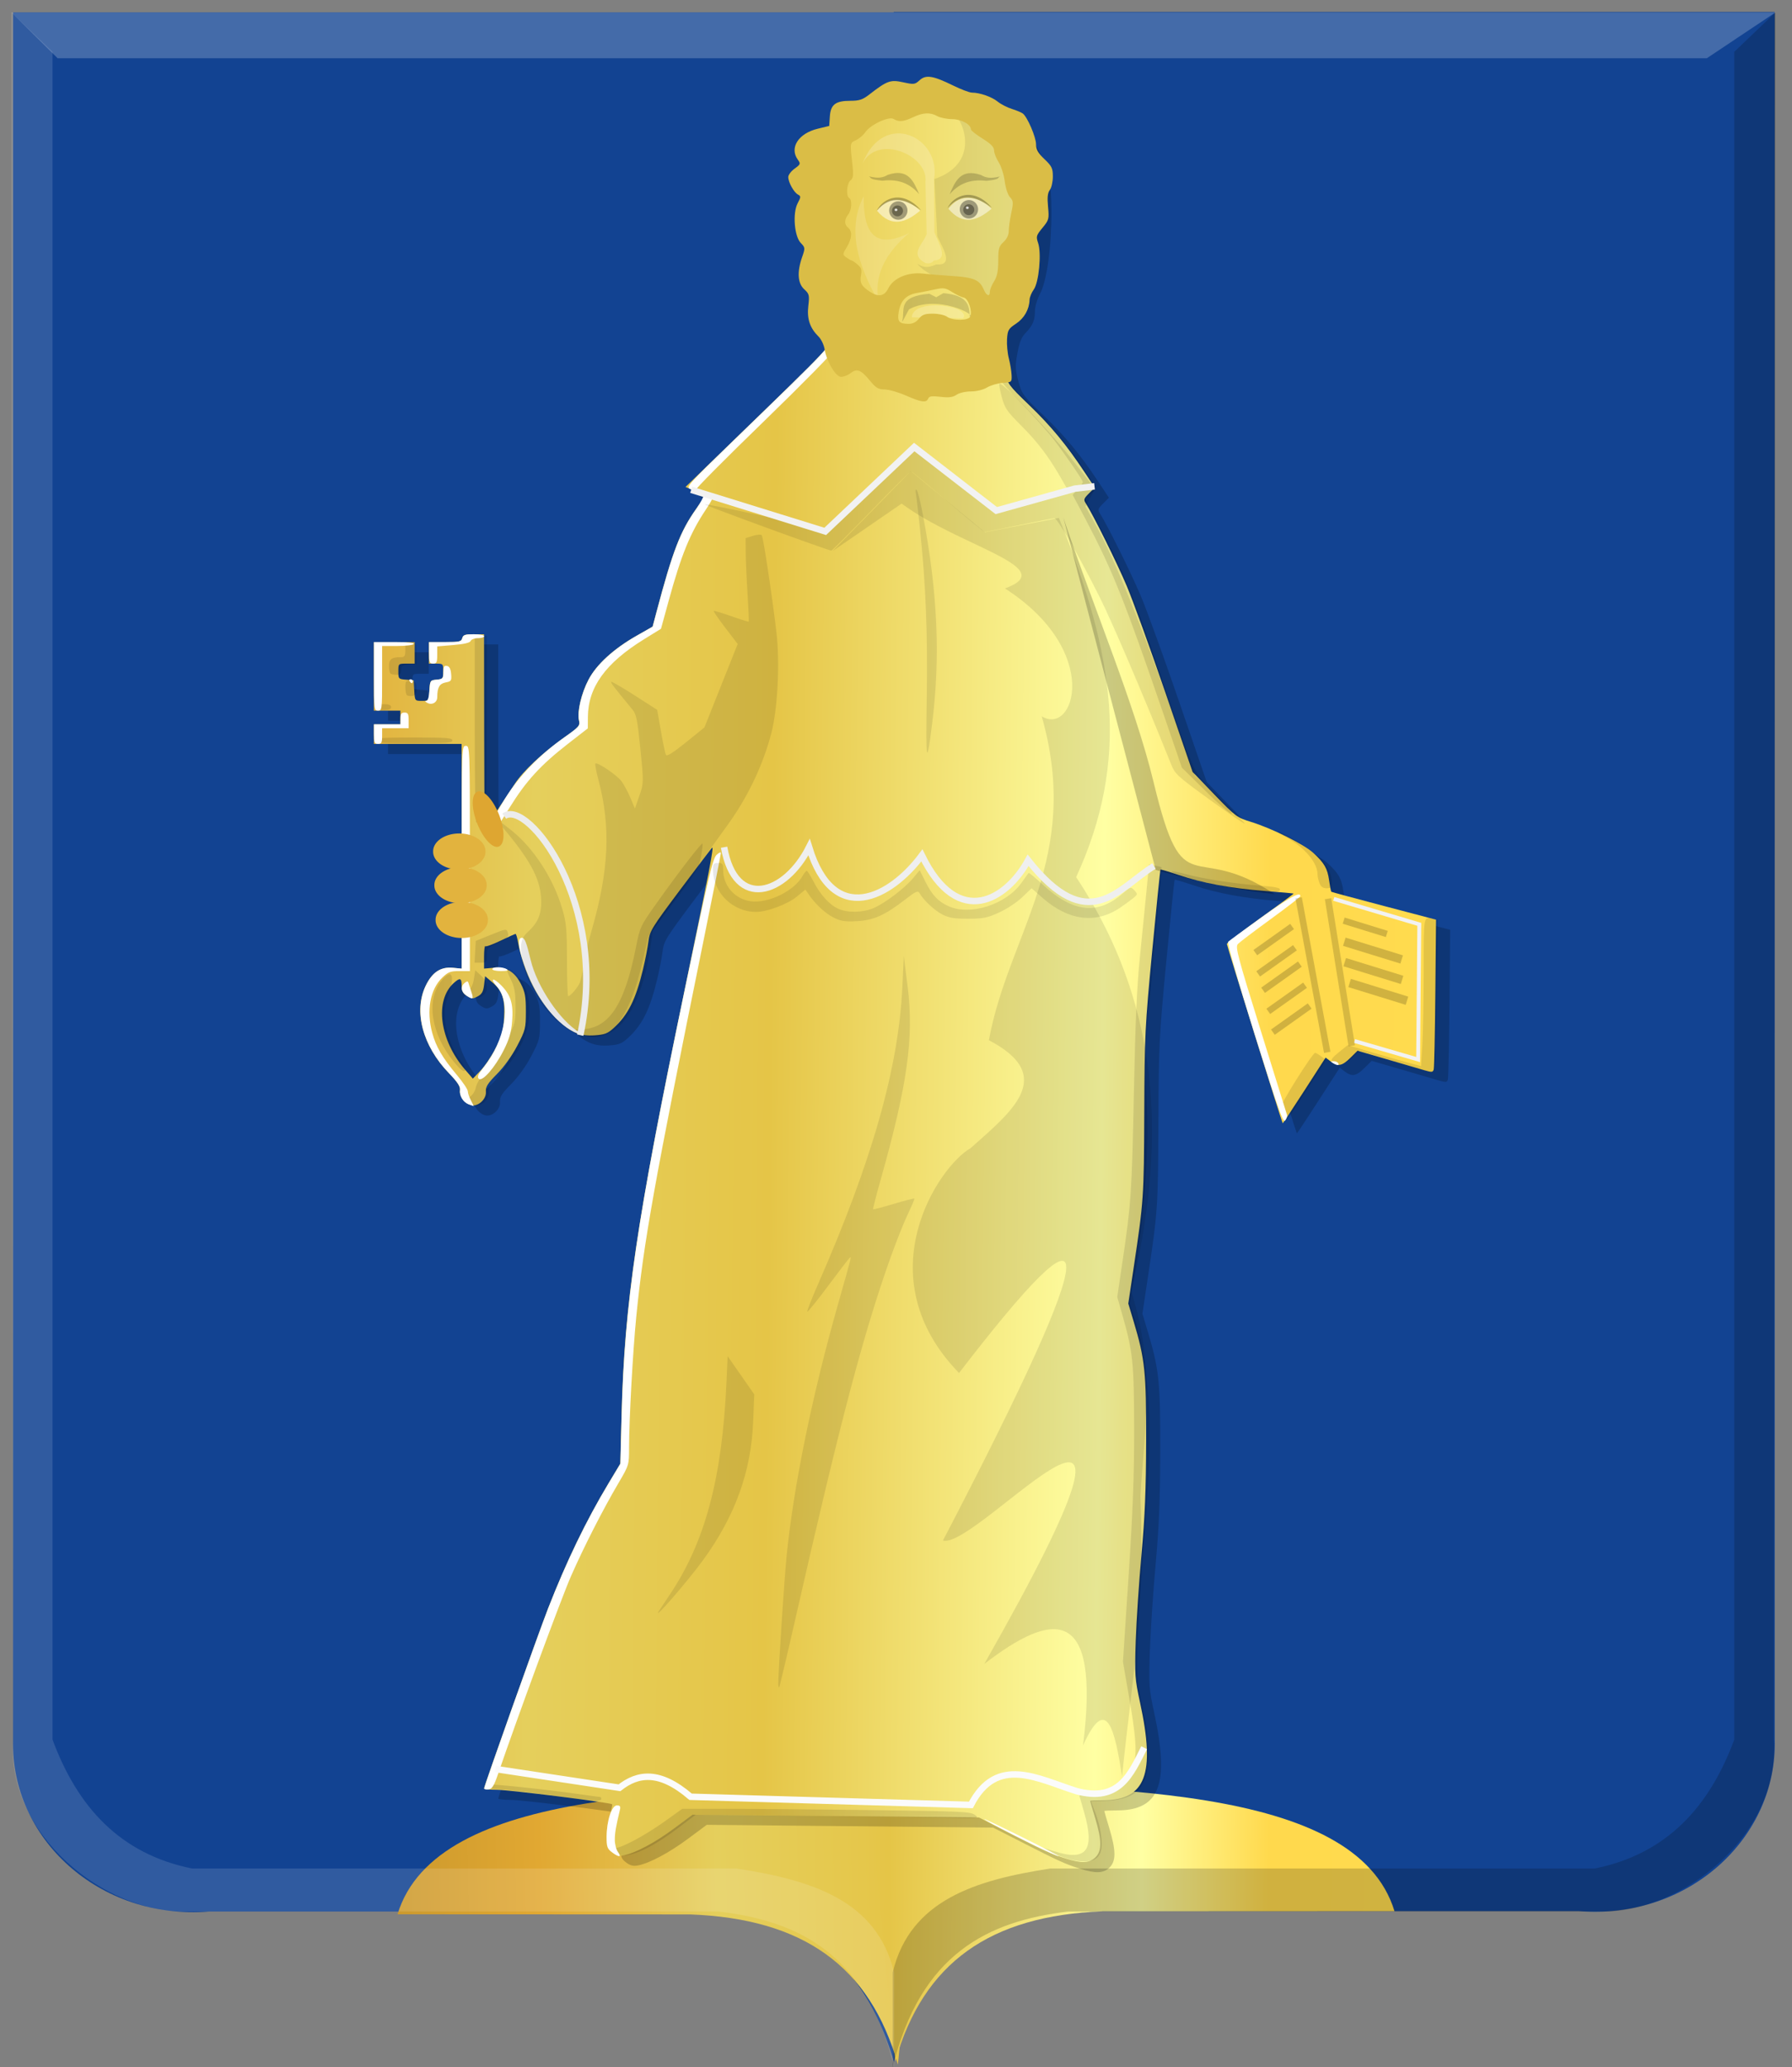
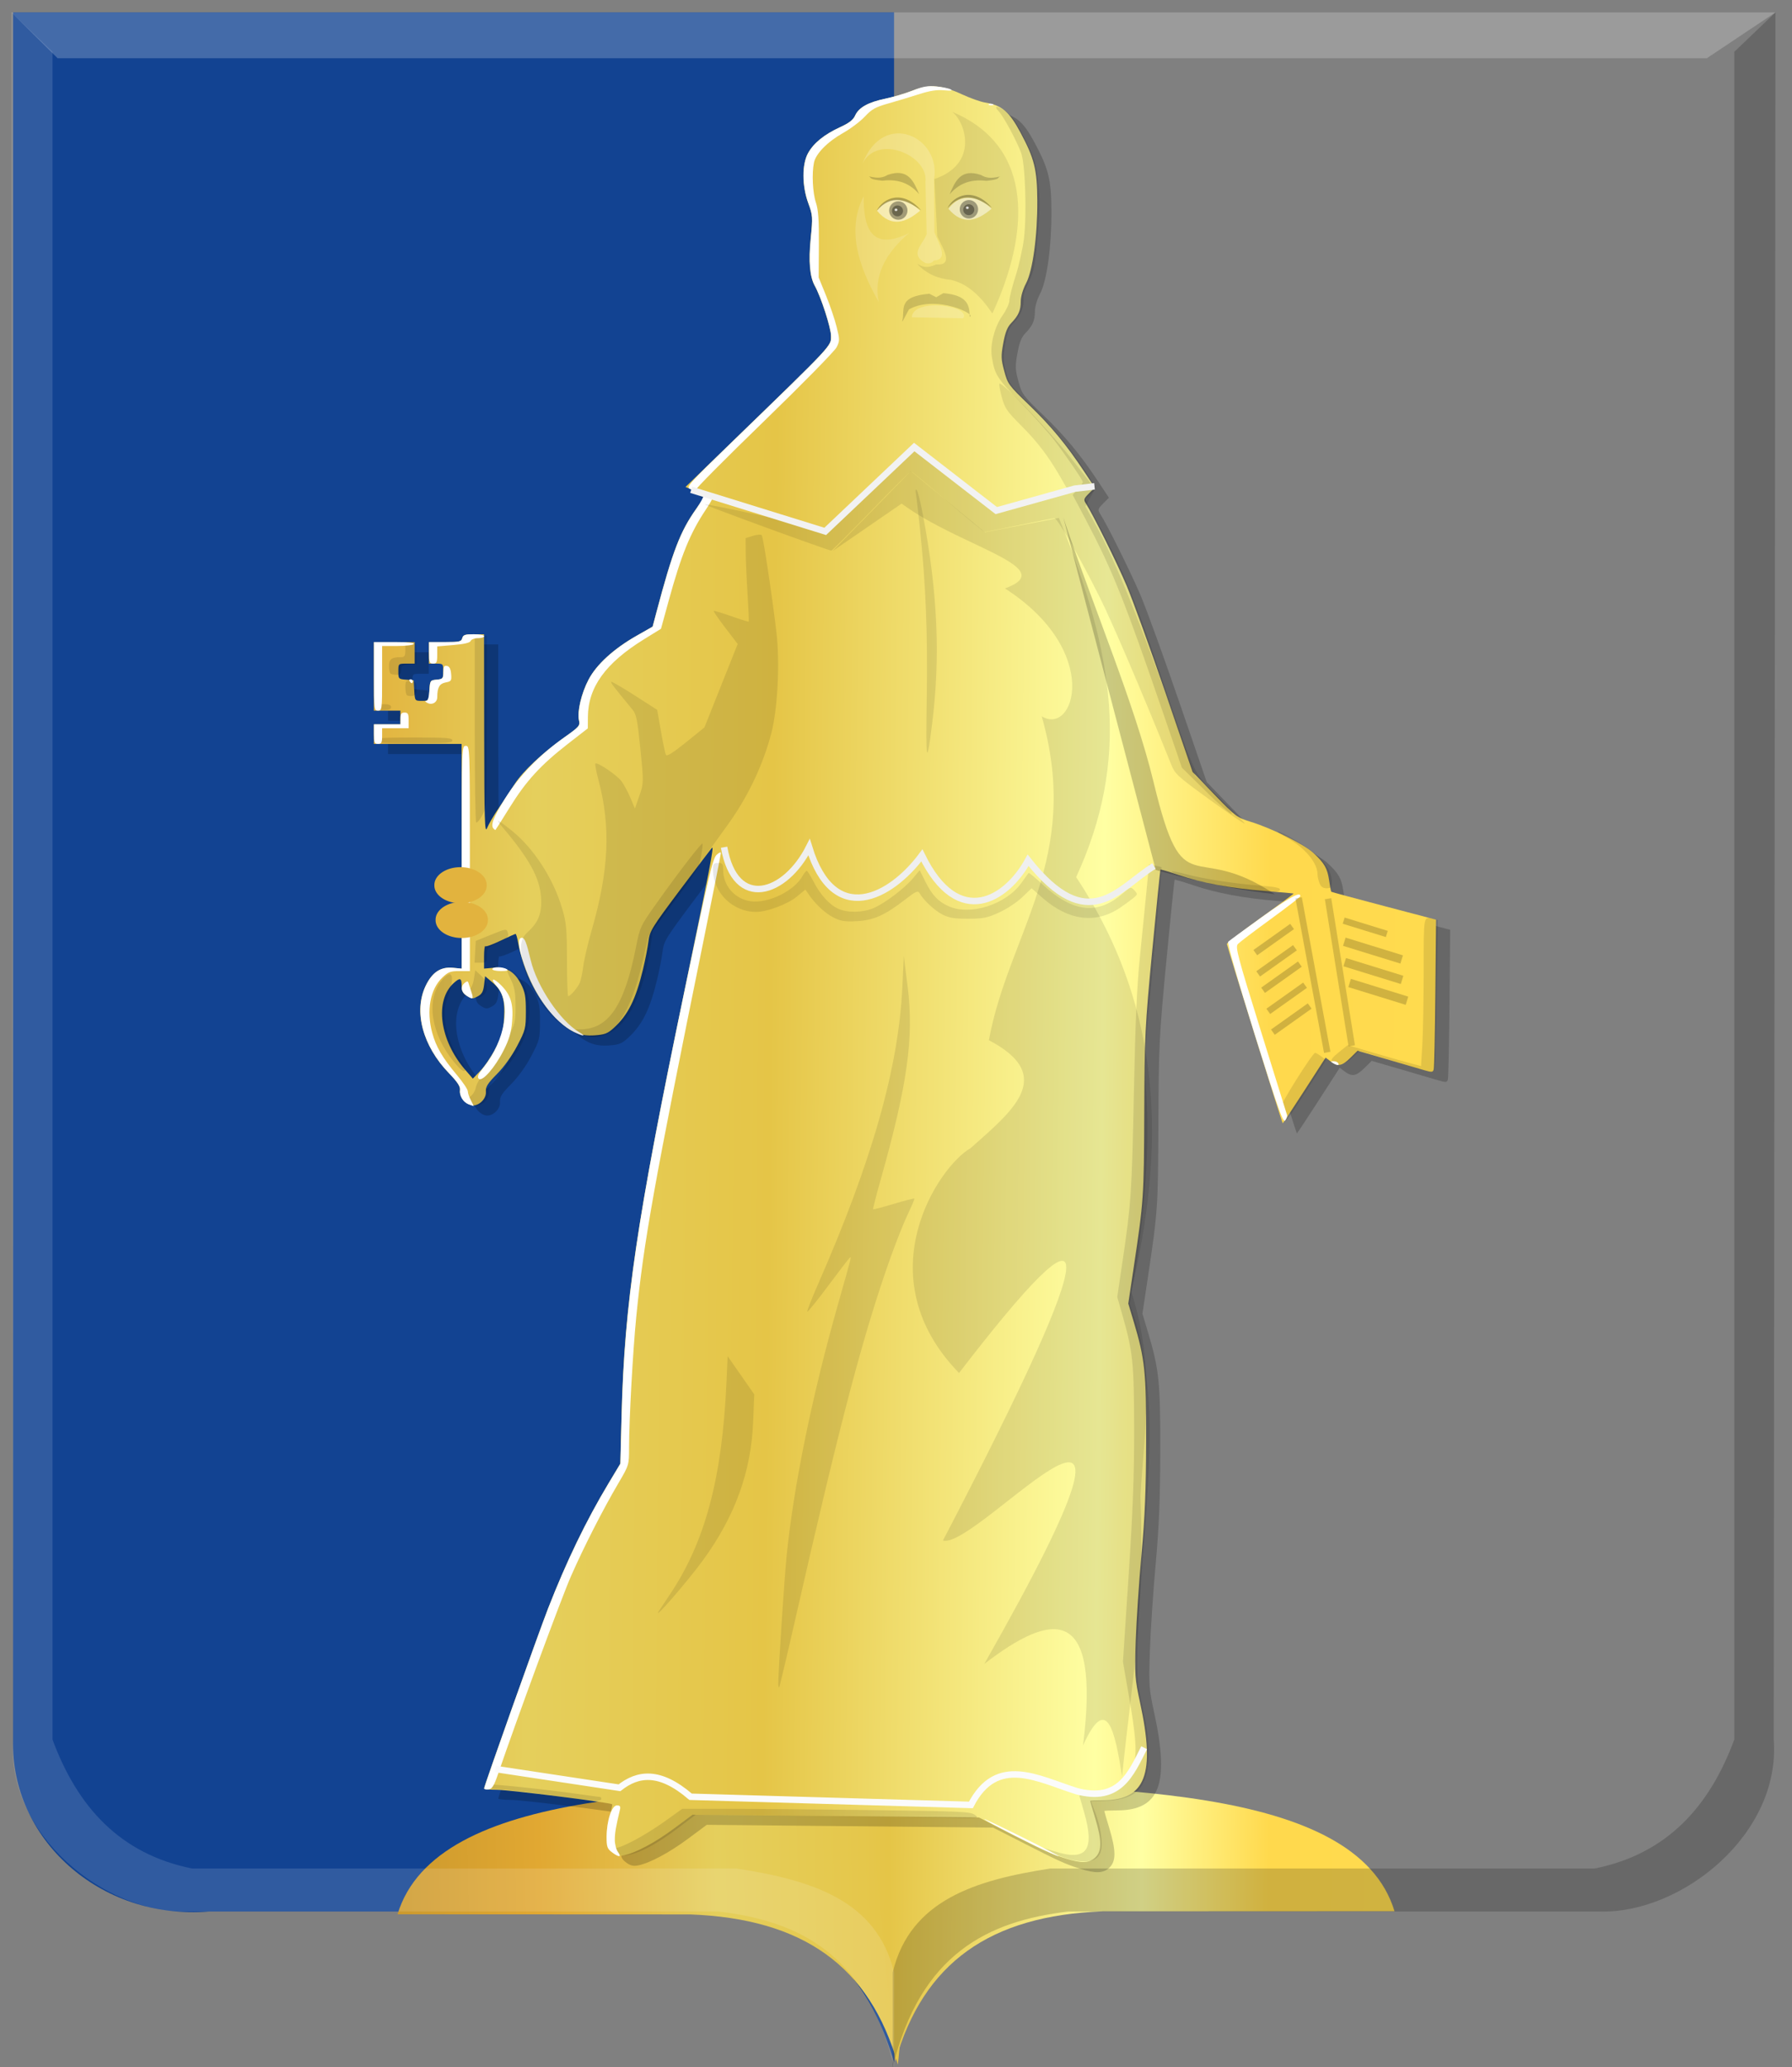
<svg xmlns="http://www.w3.org/2000/svg" xmlns:ns1="http://www.inkscape.org/namespaces/inkscape" xmlns:ns2="http://sodipodi.sourceforge.net/DTD/sodipodi-0.dtd" xmlns:xlink="http://www.w3.org/1999/xlink" width="276.87" height="319.435" id="svg4213" version="1.1" ns1:version="0.48.4 r9939" ns2:docname="riga roggel.svg">
  <rect width="100%" height="100%" fill="#808080" stroke="none" />
  <defs id="defs4215">
    <linearGradient ns1:collect="always" xlink:href="#linearGradient21651" id="linearGradient4421" gradientUnits="userSpaceOnUse" x1="0" y1="174.07" x2="30" y2="174.07" gradientTransform="translate(0,158.891)" />
    <linearGradient id="linearGradient21651">
      <stop id="stop21653" offset="0" style="stop-color:#cc992d;stop-opacity:1;" />
      <stop id="stop21655" offset="0.143" style="stop-color:#e1a832;stop-opacity:1;" />
      <stop style="stop-color:#e5cf5c;stop-opacity:1;" offset="0.321" id="stop21657" />
      <stop id="stop21659" offset="0.5" style="stop-color:#e5c547;stop-opacity:1;" />
      <stop style="stop-color:#ffffa3;stop-opacity:1;" offset="0.75" id="stop21661" />
      <stop id="stop21663" offset="0.875" style="stop-color:#ffd94d;stop-opacity:1;" />
      <stop style="stop-color:#ffdb4e;stop-opacity:1;" offset="1" id="stop21665" />
    </linearGradient>
    <linearGradient gradientUnits="userSpaceOnUse" y2="174.07" x2="30" y1="174.07" x1="0" id="linearGradient4379" xlink:href="#linearGradient21651" ns1:collect="always" />
    <linearGradient id="linearGradient4070-8-2-8-8-7-0-6-5">
      <stop style="stop-color:#a3a3a3;stop-opacity:1;" offset="0" id="stop4072-1-2-6-4-1-4-7-9" />
      <stop style="stop-color:#b0b0b0;stop-opacity:1;" offset="0.143" id="stop4074-8-0-7-0-4-8-7-1" />
      <stop id="stop4076-6-1-0-3-7-5-9-8" offset="0.321" style="stop-color:#d1d1d1;stop-opacity:1;" />
      <stop style="stop-color:#bdbdbd;stop-opacity:1;" offset="0.5" id="stop4078-0-2-8-7-6-7-6-1" />
      <stop id="stop4080-2-7-1-8-8-3-4-7" offset="0.75" style="stop-color:#e5e5e5;stop-opacity:1;" />
      <stop style="stop-color:#cccccc;stop-opacity:1;" offset="0.875" id="stop4082-4-7-8-3-2-3-1-8" />
      <stop id="stop4084-9-0-3-1-3-0-9-6" offset="1" style="stop-color:#cccccc;stop-opacity:1;" />
    </linearGradient>
    <linearGradient gradientUnits="userSpaceOnUse" y2="204.963" x2="29.643" y1="204.963" x1="3.214" id="linearGradient4389" xlink:href="#linearGradient4070-8-2-8-8-7-0-6-5" ns1:collect="always" gradientTransform="translate(336.429,486.112)" />
    <linearGradient ns1:collect="always" xlink:href="#linearGradient21651" id="linearGradient4854" x1="203.942" y1="511.682" x2="409.483" y2="513.825" gradientUnits="userSpaceOnUse" />
    <linearGradient ns1:collect="always" xlink:href="#linearGradient21651" id="linearGradient4862" x1="280.276" y1="597.494" x2="381.711" y2="598.544" gradientUnits="userSpaceOnUse" />
    <linearGradient ns1:collect="always" xlink:href="#linearGradient21651" id="linearGradient4870" x1="604.576" y1="968.583" x2="1092.612" y2="960.322" gradientUnits="userSpaceOnUse" />
  </defs>
  <ns2:namedview id="base" pagecolor="#ffffff" bordercolor="#666666" borderopacity="1.0" ns1:pageopacity="0.0" ns1:pageshadow="2" ns1:zoom="1.979899" ns1:cx="206.68644" ns1:cy="138.26342" ns1:document-units="px" ns1:current-layer="layer1" showgrid="false" fit-margin-top="0" fit-margin-left="0" fit-margin-right="0" fit-margin-bottom="0" ns1:window-width="1600" ns1:window-height="837" ns1:window-x="-8" ns1:window-y="-8" ns1:window-maximized="1" />
  <g ns1:label="Laag 1" ns1:groupmode="layer" id="layer1" transform="translate(-187.607,-363.294)">
    <g transform="matrix(1.542,0,0,1.531,-185.536,-256.137)" id="layer1-7" ns1:label="Laag 1">
      <path ns2:nodetypes="cccccccc" id="path2830" d="m 331.569,405.842 -88.271,0 0,174.318 c -0.291,9.927 8.615,18.264 19.653,17.359 l 24.841,0 23.038,0 c 8.578,0.507 16.814,1.951 20.738,15.19 l 0,-206.867 z" style="fill:#124392;fill-opacity:1;stroke:#000000;stroke-width:1px;stroke-linecap:butt;stroke-linejoin:miter;stroke-opacity:0" ns1:connector-curvature="0" />
-       <path ns2:nodetypes="cccccccc" id="path2830-5" d="m 331.535,405.8 88.271,0 0,174.318 c 0.291,9.927 -8.615,18.264 -19.653,17.359 l -24.841,0 -23.038,0 c -8.578,0.507 -16.814,1.951 -20.738,15.19 -12.5,-68.956 -16.054,-137.911 0,-206.867 z" style="fill:#124392;fill-opacity:1;stroke:#000000;stroke-width:1px;stroke-linecap:butt;stroke-linejoin:miter;stroke-opacity:0" ns1:connector-curvature="0" />
      <path style="fill:url(#linearGradient4870);fill-opacity:1;stroke:none" d="m 604.576,963.248 143.069,0.065 c 54.858,2.173 87.759,26.059 101.498,76.548 l 13.527,-142.558 c -116.989,2.074 -239.168,1.11 -258.094,65.944 z" id="path3813" ns1:connector-curvature="0" transform="matrix(0.205,0,0,0.198,157.879,407.077)" ns2:nodetypes="ccccc" />
      <path style="fill:url(#linearGradient4862);fill-opacity:1;stroke:none" d="m 381.711,597.49 -29.261,0.013 c -11.22,0.43 -17.949,5.152 -20.758,15.134 l -2.766,-28.185 c 23.927,0.41 48.915,0.219 52.785,13.038 z" id="path3813-2" ns1:connector-curvature="0" ns2:nodetypes="ccccc" />
    </g>
    <g transform="matrix(1.542,0,0,1.531,642.343,-237.979)" id="layer1-7-4" ns1:label="Laag 1">
      <path ns2:nodetypes="ccccccccccc" id="path4051-6-4" d="m -117.004,393.984 -4.126,3.978 0,170.339 c -2.48,6.762 -6.737,11.554 -13.994,13.02 l -54.541,0 c -7.412,1.149 -14.045,3.149 -15.788,10.488 l 0,9.584 c 2.767,-11.48 9.591,-14.783 17.582,-15.732 l 53.286,0 c 8.205,0.21 18.143,-7.82 17.403,-17.359 l 0.179,-174.318 z" style="fill:#000000;fill-opacity:0.186;stroke:#000000;stroke-width:1px;stroke-linecap:butt;stroke-linejoin:miter;stroke-opacity:0" ns1:connector-curvature="0" />
      <path ns2:nodetypes="ccccccccccc" id="path4051-8" d="m -293.765,393.984 4.127,3.978 0,170.339 c 2.48,6.762 6.737,11.554 13.994,13.02 l 54.541,0 c 7.412,1.149 14.045,3.149 15.788,10.488 l 0,9.584 c -2.767,-11.48 -9.591,-14.783 -17.582,-15.732 l -53.286,0 c -8.205,0.21 -18.143,-7.82 -17.403,-17.359 l -0.179,-174.318 z" style="fill:#ffffff;fill-opacity:0.127;stroke:#000000;stroke-width:1px;stroke-linecap:butt;stroke-linejoin:miter;stroke-opacity:0" ns1:connector-curvature="0" />
      <path ns2:nodetypes="ccccc" id="path25964-8" d="m -293.765,393.984 4.636,4.625 165.25,0 6.875,-4.625 -176.761,0 z" style="fill:#ffffff;fill-opacity:0.212;stroke:#000000;stroke-width:1px;stroke-linecap:butt;stroke-linejoin:miter;stroke-opacity:0" ns1:connector-curvature="0" />
    </g>
    <path style="fill:#000000;fill-opacity:0.198" d="m 354.441,652.04 c -2.215,-0.696 -3.254,-1.168 -8.828,-4.012 l -4.572,-2.333 -22.118,-0.213 -22.118,-0.213 -2.909,2.16 c -2.925,2.172 -5.943,3.78 -7.737,4.12 -0.711,0.135 -1.19,0.015 -1.813,-0.456 -0.743,-0.561 -0.846,-0.852 -0.846,-2.378 0,-0.956 0.223,-2.458 0.494,-3.337 0.272,-0.879 0.436,-1.654 0.365,-1.722 -0.278,-0.267 -15.95,-2.235 -17.807,-2.236 -1.084,-6e-4 -1.971,-0.097 -1.971,-0.215 0,-0.369 8.392,-23.97 9.877,-27.78 2.849,-7.304 5.88,-13.579 9.356,-19.368 l 1.817,-3.026 0.19,-7.414 c 0.446,-17.365 2.284,-29.862 9.501,-64.611 4.141,-19.937 4.821,-23.452 4.481,-23.151 -0.094,0.083 -2.296,2.988 -4.894,6.455 -4.429,5.911 -4.737,6.411 -4.934,8.02 -0.116,0.944 -0.49,2.873 -0.831,4.288 -1.129,4.68 -2.304,7.043 -4.504,9.059 -0.97,0.889 -1.401,1.058 -2.976,1.167 -2.225,0.154 -3.678,-0.457 -5.704,-2.401 -3.074,-2.95 -5.293,-7.323 -6.16,-12.138 -0.112,-0.624 -0.272,-1.135 -0.356,-1.135 -0.083,0 -1.124,0.47 -2.313,1.045 -1.189,0.575 -2.249,0.961 -2.357,0.857 -0.107,-0.103 -0.195,0.632 -0.195,1.634 l 0,1.822 1.498,-0.124 c 1.964,-0.162 3.22,0.592 4.213,2.528 0.627,1.223 0.752,1.926 0.749,4.22 -0.003,2.628 -0.064,2.869 -1.331,5.296 -0.816,1.562 -2.02,3.243 -3.121,4.359 -1.48,1.498 -1.781,1.981 -1.722,2.762 0.088,1.16 -1.248,2.353 -2.306,2.059 -1.002,-0.278 -1.81,-1.349 -1.71,-2.265 0.069,-0.633 -0.315,-1.233 -1.726,-2.697 -4.041,-4.189 -5.458,-9.52 -3.578,-13.461 1.008,-2.113 2.32,-2.98 4.226,-2.794 l 1.34,0.131 0,-17.364 0,-17.364 -6.779,0 -6.779,0 0,-1.513 0,-1.513 2.049,0 2.049,0 0,-1.059 0,-1.059 -2.049,0 -2.049,0 0,-5.296 0,-5.296 3.153,0 3.153,0 0,1.664 0,1.664 -1.261,0 c -1.258,0 -1.261,0.003 -1.261,1.192 0,1.159 0.033,1.195 1.182,1.286 l 1.182,0.094 0.095,1.589 c 0.095,1.587 0.097,1.589 1.166,1.589 1.069,0 1.071,-0.002 1.166,-1.589 0.093,-1.549 0.121,-1.591 1.12,-1.684 0.966,-0.089 1.025,-0.163 1.025,-1.286 0,-1.16 -0.029,-1.191 -1.104,-1.191 l -1.104,0 0,-1.664 0,-1.664 2.486,0 c 2.22,0 2.503,-0.065 2.651,-0.605 0.138,-0.505 0.43,-0.605 1.771,-0.605 l 1.606,0 0.022,15.51 c 0.019,13.209 0.084,15.353 0.439,14.451 0.229,-0.583 1.035,-1.97 1.791,-3.083 0.756,-1.113 1.87,-2.795 2.477,-3.739 1.277,-1.985 4.256,-4.779 7.712,-7.232 2.244,-1.593 2.405,-1.78 2.221,-2.587 -0.306,-1.337 0.362,-4.187 1.478,-6.311 1.228,-2.336 3.876,-4.755 7.404,-6.765 l 2.494,-1.421 0.586,-2.211 c 2.509,-9.464 3.691,-12.536 6.16,-16.008 0.697,-0.98 1.267,-1.858 1.267,-1.953 0,-0.095 -0.658,-0.451 -1.462,-0.792 l -1.462,-0.621 7.38,-7.155 c 15.528,-15.054 15.091,-14.586 15.091,-16.17 0,-1.252 -1.546,-6.029 -2.51,-7.759 -0.772,-1.384 -0.978,-3.785 -0.627,-7.299 0.332,-3.323 0.314,-3.59 -0.369,-5.447 -0.987,-2.687 -1.006,-6.004 -0.043,-7.749 0.86,-1.559 2.505,-2.89 4.968,-4.019 1.378,-0.632 2.004,-1.118 2.307,-1.793 0.554,-1.237 2.016,-2.054 4.656,-2.601 1.199,-0.249 3.095,-0.812 4.214,-1.253 2.611,-1.029 4.499,-0.885 7.674,0.586 1.251,0.579 2.842,1.143 3.535,1.254 2.587,0.411 3.729,1.381 5.48,4.652 2.149,4.015 2.565,5.699 2.593,10.483 0.032,5.466 -0.697,10.836 -1.74,12.811 -0.482,0.914 -0.815,2.05 -0.815,2.784 0,1.401 -0.354,2.198 -1.5,3.378 -0.572,0.589 -0.906,1.441 -1.2,3.068 -0.362,1.997 -0.345,2.488 0.15,4.329 0.538,1.999 0.682,2.195 3.859,5.254 3.38,3.254 5.743,6.117 8.541,10.346 l 1.586,2.397 -0.9,0.902 c -0.807,0.809 -0.856,0.969 -0.476,1.553 1.096,1.684 4.85,9.265 6.336,12.796 0.911,2.164 3.568,9.503 5.904,16.31 l 4.248,12.376 3.389,3.513 c 3.294,3.414 3.454,3.533 5.666,4.217 3.197,0.988 8.158,3.455 9.579,4.763 1.731,1.593 2.198,2.405 2.462,4.273 0.129,0.914 0.281,1.701 0.337,1.749 0.056,0.048 3.72,1.039 8.142,2.201 l 8.04,2.114 -0.106,11.313 c -0.058,6.222 -0.172,11.543 -0.252,11.824 -0.13,0.457 -0.285,0.47 -1.47,0.12 -0.729,-0.215 -3.343,-0.98 -5.81,-1.7 l -4.485,-1.31 -1.127,1.114 c -1.272,1.257 -1.931,1.372 -3.043,0.532 l -0.77,-0.582 -3.286,5.102 c -1.807,2.806 -3.312,5.076 -3.344,5.045 -0.12,-0.116 -8.625,-27.435 -8.625,-27.705 0,-0.154 2.336,-1.957 5.192,-4.005 2.855,-2.049 5.161,-3.751 5.124,-3.783 -0.037,-0.032 -2.054,-0.214 -4.482,-0.405 -5.283,-0.415 -9.553,-1.209 -13.255,-2.463 -1.502,-0.509 -2.776,-0.883 -2.831,-0.83 -0.055,0.052 -0.63,5.679 -1.279,12.503 -1.119,11.764 -1.183,13.066 -1.232,25.118 -0.053,13.017 -0.091,13.564 -1.623,23.793 l -0.844,5.636 0.848,2.838 c 1.728,5.787 1.93,7.739 1.907,18.423 -0.016,7.499 -0.187,11.669 -0.721,17.553 -0.385,4.244 -0.782,10.236 -0.884,13.316 -0.174,5.286 -0.137,5.818 0.668,9.533 2.393,11.047 0.86,15.077 -5.741,15.09 -1.084,0.002 -1.971,0.044 -1.971,0.094 0,0.05 0.355,1.265 0.788,2.701 1.033,3.422 1.037,5.055 0.015,6.037 -0.933,0.895 -2.126,0.938 -4.586,0.166 z M 266.375,526.82 c 0.946,-1.838 1.175,-2.653 1.293,-4.605 0.177,-2.93 -0.24,-4.234 -1.765,-5.523 l -1.163,-0.983 -0.158,1.336 c -0.123,1.044 -0.339,1.434 -0.988,1.782 -0.744,0.399 -0.917,0.392 -1.655,-0.073 -0.628,-0.395 -0.825,-0.77 -0.825,-1.571 0,-1.21 -0.238,-1.297 -1.198,-0.438 -3.018,2.699 -2.223,8.834 1.737,13.406 l 1.196,1.381 1.189,-1.24 c 0.654,-0.682 1.706,-2.244 2.339,-3.473 z" id="path3899" ns1:connector-curvature="0" />
    <path style="fill:url(#linearGradient4854);fill-opacity:1" d="m 352.256,650.474 c -2.215,-0.696 -3.254,-1.168 -8.828,-4.012 l -4.572,-2.333 -22.118,-0.213 -22.118,-0.213 -2.909,2.161 c -2.925,2.172 -5.943,3.78 -7.737,4.12 -0.711,0.135 -1.19,0.015 -1.813,-0.456 -0.743,-0.561 -0.846,-0.852 -0.846,-2.378 0,-0.956 0.223,-2.458 0.494,-3.337 0.272,-0.879 0.436,-1.654 0.365,-1.722 -0.278,-0.267 -15.95,-2.235 -17.807,-2.236 -1.084,-6e-4 -1.971,-0.097 -1.971,-0.215 0,-0.369 8.392,-23.97 9.877,-27.78 2.849,-7.304 5.88,-13.579 9.356,-19.368 l 1.817,-3.026 0.19,-7.414 c 0.446,-17.365 2.284,-29.862 9.501,-64.611 4.141,-19.937 4.821,-23.452 4.481,-23.151 -0.094,0.083 -2.296,2.988 -4.894,6.455 -4.429,5.911 -4.737,6.411 -4.934,8.02 -0.116,0.944 -0.49,2.873 -0.831,4.288 -1.129,4.68 -2.304,7.043 -4.504,9.059 -0.97,0.889 -1.401,1.058 -2.976,1.167 -2.225,0.154 -3.678,-0.457 -5.704,-2.401 -3.074,-2.95 -5.293,-7.323 -6.16,-12.138 -0.112,-0.624 -0.272,-1.135 -0.356,-1.135 -0.083,0 -1.124,0.47 -2.313,1.045 -1.189,0.575 -2.249,0.961 -2.357,0.857 -0.107,-0.103 -0.195,0.632 -0.195,1.634 l 0,1.822 1.498,-0.124 c 1.964,-0.162 3.22,0.592 4.213,2.528 0.627,1.223 0.752,1.926 0.749,4.22 -0.003,2.628 -0.064,2.869 -1.331,5.296 -0.816,1.562 -2.02,3.243 -3.121,4.359 -1.48,1.498 -1.781,1.981 -1.722,2.762 0.088,1.16 -1.248,2.353 -2.306,2.059 -1.002,-0.278 -1.81,-1.349 -1.71,-2.265 0.069,-0.633 -0.315,-1.233 -1.726,-2.697 -4.041,-4.189 -5.458,-9.52 -3.578,-13.461 1.008,-2.113 2.32,-2.98 4.226,-2.794 l 1.34,0.131 0,-17.364 0,-17.364 -6.779,0 -6.779,0 0,-1.513 0,-1.513 2.049,0 2.049,0 0,-1.059 0,-1.059 -2.049,0 -2.049,0 0,-5.296 0,-5.296 3.153,0 3.153,0 0,1.664 0,1.664 -1.261,0 c -1.258,0 -1.261,0.003 -1.261,1.192 0,1.159 0.033,1.195 1.182,1.286 l 1.182,0.094 0.095,1.589 c 0.095,1.587 0.097,1.589 1.166,1.589 1.069,0 1.071,-0.002 1.166,-1.589 0.093,-1.549 0.121,-1.591 1.12,-1.684 0.966,-0.089 1.025,-0.163 1.025,-1.286 0,-1.16 -0.029,-1.191 -1.104,-1.191 l -1.104,0 0,-1.664 0,-1.664 2.486,0 c 2.22,0 2.503,-0.065 2.651,-0.605 0.138,-0.505 0.43,-0.605 1.771,-0.605 l 1.606,0 0.022,15.51 c 0.019,13.209 0.084,15.353 0.439,14.451 0.229,-0.583 1.035,-1.97 1.791,-3.083 0.756,-1.113 1.87,-2.795 2.477,-3.739 1.277,-1.985 4.256,-4.779 7.712,-7.232 2.244,-1.593 2.405,-1.78 2.221,-2.587 -0.306,-1.337 0.362,-4.187 1.478,-6.311 1.228,-2.336 3.876,-4.755 7.404,-6.765 l 2.494,-1.421 0.586,-2.211 c 2.509,-9.464 3.691,-12.536 6.16,-16.008 0.697,-0.98 1.267,-1.858 1.267,-1.953 0,-0.095 -0.658,-0.451 -1.462,-0.792 l -1.462,-0.621 7.38,-7.155 c 15.528,-15.054 15.091,-14.586 15.091,-16.17 0,-1.252 -1.546,-6.029 -2.51,-7.759 -0.772,-1.384 -0.978,-3.784 -0.627,-7.299 0.332,-3.323 0.314,-3.59 -0.369,-5.447 -0.987,-2.687 -1.006,-6.004 -0.043,-7.749 0.86,-1.559 2.505,-2.89 4.968,-4.019 1.378,-0.632 2.004,-1.118 2.307,-1.793 0.554,-1.237 2.016,-2.054 4.656,-2.601 1.199,-0.249 3.095,-0.812 4.214,-1.253 2.611,-1.029 4.499,-0.885 7.674,0.586 1.251,0.579 2.842,1.143 3.535,1.254 2.587,0.411 3.729,1.381 5.48,4.652 2.149,4.015 2.565,5.699 2.593,10.483 0.032,5.466 -0.697,10.836 -1.74,12.811 -0.482,0.914 -0.815,2.05 -0.815,2.784 0,1.401 -0.354,2.198 -1.5,3.378 -0.572,0.589 -0.906,1.441 -1.2,3.068 -0.362,1.997 -0.345,2.488 0.15,4.329 0.538,1.999 0.682,2.195 3.859,5.254 3.38,3.254 5.743,6.117 8.541,10.346 l 1.586,2.397 -0.9,0.902 c -0.807,0.809 -0.856,0.969 -0.476,1.553 1.096,1.684 4.85,9.265 6.336,12.796 0.911,2.164 3.568,9.503 5.904,16.31 l 4.248,12.376 3.389,3.513 c 3.294,3.414 3.454,3.533 5.666,4.217 3.197,0.988 8.158,3.455 9.579,4.763 1.731,1.593 2.198,2.405 2.462,4.273 0.129,0.914 0.281,1.701 0.337,1.749 0.056,0.048 3.72,1.039 8.142,2.201 l 8.04,2.114 -0.106,11.313 c -0.058,6.222 -0.172,11.543 -0.251,11.824 -0.13,0.457 -0.285,0.47 -1.47,0.12 -0.729,-0.215 -3.343,-0.98 -5.81,-1.7 l -4.485,-1.31 -1.127,1.114 c -1.272,1.257 -1.931,1.372 -3.043,0.532 l -0.77,-0.582 -3.286,5.102 c -1.807,2.806 -3.312,5.076 -3.344,5.045 -0.12,-0.116 -8.625,-27.435 -8.625,-27.705 0,-0.154 2.336,-1.957 5.192,-4.005 2.855,-2.049 5.161,-3.751 5.124,-3.783 -0.037,-0.032 -2.054,-0.214 -4.482,-0.405 -5.283,-0.415 -9.553,-1.209 -13.255,-2.463 -1.502,-0.509 -2.776,-0.883 -2.831,-0.83 -0.055,0.052 -0.63,5.679 -1.279,12.503 -1.119,11.764 -1.183,13.066 -1.232,25.118 -0.053,13.017 -0.091,13.564 -1.623,23.793 l -0.844,5.636 0.848,2.838 c 1.728,5.787 1.93,7.739 1.907,18.423 -0.016,7.499 -0.187,11.669 -0.721,17.553 -0.385,4.244 -0.782,10.236 -0.884,13.316 -0.174,5.286 -0.137,5.818 0.668,9.533 2.393,11.047 0.86,15.077 -5.741,15.09 -1.084,0.002 -1.971,0.044 -1.971,0.094 0,0.05 0.355,1.265 0.788,2.701 1.033,3.422 1.037,5.055 0.015,6.037 -0.933,0.895 -2.126,0.938 -4.586,0.166 z M 264.19,525.254 c 0.946,-1.838 1.175,-2.653 1.293,-4.605 0.177,-2.93 -0.24,-4.234 -1.765,-5.523 l -1.163,-0.983 -0.158,1.336 c -0.123,1.044 -0.339,1.434 -0.988,1.782 -0.744,0.399 -0.917,0.392 -1.655,-0.073 -0.628,-0.395 -0.825,-0.77 -0.825,-1.571 0,-1.21 -0.238,-1.297 -1.198,-0.438 -3.018,2.699 -2.223,8.834 1.737,13.406 l 1.196,1.381 1.189,-1.24 c 0.654,-0.682 1.706,-2.244 2.339,-3.473 z" id="path3899-5" ns1:connector-curvature="0" />
    <path style="fill:#000000;fill-opacity:0.113" d="m 353.122,650.671 c -1.087,-0.248 -5.203,-1.871 -5.068,-1.998 0.045,-0.043 1.135,0.262 2.421,0.676 5.001,1.612 6.327,-0.103 4.637,-6 l -0.75,-2.615 0.947,-0.182 c 0.521,-0.1 1.404,-0.182 1.964,-0.182 2.842,0 4.945,-1.704 5.549,-4.497 0.451,-2.082 0.267,-4.405 -0.858,-10.861 l -0.859,-4.926 0.875,-13.285 c 0.659,-10.006 0.87,-15.627 0.856,-22.769 -0.02,-10.144 -0.191,-11.81 -1.787,-17.432 l -0.821,-2.893 0.81,-5.474 c 1.335,-9.02 1.443,-10.616 1.755,-26.053 0.217,-10.725 0.475,-16.546 0.934,-21.033 0.349,-3.412 0.809,-8.02 1.022,-10.239 l 0.387,-4.035 0.936,0.18 c 0.515,0.099 0.965,0.212 1,0.252 0.035,0.04 -0.552,6.677 -1.304,14.75 -1.336,14.341 -1.36,14.809 -1.042,20.426 0.48,8.479 -0.174,18.016 -1.958,28.55 l -0.633,3.738 0.652,1.881 c 1.05,3.03 1.856,7.554 2.253,12.661 0.414,5.31 0.143,12.602 -0.976,26.256 -0.348,4.244 -0.669,9.964 -0.713,12.71 -0.074,4.522 0.003,5.365 0.81,8.928 1.519,6.709 1.185,11.12 -0.982,12.966 -1.017,0.866 -2.874,1.381 -5.033,1.395 -1.084,0.007 -1.971,0.047 -1.97,0.089 9e-5,0.042 0.281,0.785 0.624,1.651 0.866,2.187 1.253,4.806 0.894,6.054 -0.426,1.48 -1.934,1.912 -4.572,1.309 z m -70.489,-0.943 c -0.732,-0.409 -0.702,-0.884 0.056,-0.884 0.977,0 4.606,-1.953 7.585,-4.082 l 2.758,-1.971 6.612,0 c 3.637,0 13.643,0.09 22.236,0.2 14.449,0.185 15.68,0.242 16.368,0.752 0.726,0.538 0.598,0.548 -5.246,0.408 -3.295,-0.079 -13.167,-0.214 -21.938,-0.301 l -15.948,-0.156 -2.813,2.125 c -4.555,3.442 -8.008,4.837 -9.67,3.908 z m -10.326,-9.07 c -3.382,-0.477 -6.893,-0.874 -7.804,-0.88 -1.475,-0.011 -2.089,-0.324 -1.417,-0.723 0.268,-0.159 8.858,0.743 13.844,1.454 1.803,0.257 3.345,0.467 3.426,0.467 0.082,0 0.148,0.136 0.148,0.303 0,0.446 -1.385,0.341 -8.198,-0.62 z m 113.486,-104.575 c -0.196,-0.482 -0.375,-1.149 -0.398,-1.481 -0.041,-0.595 5.007,-8.631 5.413,-8.618 0.114,0.004 0.542,0.253 0.95,0.555 l 0.742,0.548 -3.176,4.937 c -3.139,4.879 -3.181,4.926 -3.532,4.06 z M 259.88,533.75 c -0.534,-0.375 -0.519,-0.428 0.24,-0.906 0.498,-0.313 0.886,-0.909 1.012,-1.554 0.118,-0.603 0.931,-1.917 1.921,-3.104 0.944,-1.132 2.277,-3.129 2.963,-4.439 1.166,-2.226 1.247,-2.55 1.244,-4.993 -0.003,-2.132 -0.145,-2.905 -0.774,-4.202 -0.837,-1.725 -0.71,-1.933 0.585,-0.955 2.204,1.664 2.974,5.611 1.811,9.284 -0.742,2.346 -2.49,5.049 -4.436,6.864 -0.989,0.922 -1.283,1.425 -1.283,2.194 0,1.777 -1.866,2.805 -3.284,1.81 z m -2.092,-6.306 c -3.554,-4.291 -4.397,-9.566 -2.009,-12.571 1.669,-2.1 2.203,-0.871 1.048,2.412 -0.52,1.478 -0.617,2.264 -0.452,3.663 0.264,2.246 1.172,4.597 2.413,6.24 0.633,0.839 0.857,1.379 0.652,1.575 -0.204,0.196 -0.77,-0.256 -1.652,-1.32 z m 145.223,-0.131 -5.347,-1.639 -1.13,1.059 c -1.184,1.11 -2.478,1.385 -3.104,0.661 -0.264,-0.306 -0.026,-0.653 1.028,-1.499 l 1.372,-1.101 3.584,1.06 c 1.971,0.583 4.521,1.312 5.666,1.619 l 2.082,0.558 0.203,-3.373 c 0.111,-1.855 0.203,-7.016 0.204,-11.468 0.003,-8.583 -0.051,-8.303 1.496,-7.905 l 0.706,0.182 -0.175,11.087 c -0.096,6.098 -0.239,11.393 -0.318,11.768 -0.079,0.374 -0.318,0.669 -0.532,0.655 -0.213,-0.014 -2.794,-0.763 -5.735,-1.664 z m -125.446,-4.197 c -1.703,-0.583 -1.772,-0.771 -0.286,-0.771 4.327,0 6.795,-3.633 8.575,-12.626 0.637,-3.22 0.68,-3.31 3.222,-6.894 3.329,-4.692 6.892,-9.32 7.055,-9.163 0.071,0.068 -0.029,0.979 -0.221,2.026 -0.316,1.722 -0.687,2.354 -3.892,6.638 l -3.543,4.735 -0.398,2.724 c -1.023,7.008 -3.4,11.869 -6.456,13.201 -1.509,0.658 -2.427,0.687 -4.057,0.13 z m -17.58,-6.097 c -0.352,-0.407 -0.336,-0.527 0.101,-0.762 0.298,-0.16 0.61,-0.864 0.734,-1.656 l 0.215,-1.377 0.907,0.834 c 1.02,0.938 1.197,2.215 0.411,2.969 -0.639,0.613 -1.834,0.61 -2.368,-0.008 z m 1.034,-6.648 0.095,-1.684 2.198,-0.889 c 2.616,-1.058 2.571,-1.053 2.785,-0.268 0.139,0.511 -0.133,0.763 -1.54,1.425 -1.62,0.763 -1.709,0.864 -1.709,1.952 0,1.077 -0.059,1.147 -0.962,1.147 l -0.962,0 0.095,-1.684 z m 119.592,-9.532 c -4.217,-0.552 -6.446,-0.999 -9.251,-1.853 -3.462,-1.055 -3.688,-1.444 -0.329,-0.567 2.699,0.705 7.232,1.41 10.841,1.688 2.97,0.228 3.7,0.392 3.454,0.773 -0.21,0.327 -2.03,0.311 -4.715,-0.041 z m 10.87,-1.06 c -0.169,-0.427 -0.308,-1.044 -0.308,-1.372 0,-1.802 -1.985,-4.158 -4.818,-5.717 -0.905,-0.498 -1.502,-0.907 -1.325,-0.909 0.663,-0.006 4.778,2.506 6.1,3.724 1.521,1.401 2.25,2.739 2.25,4.132 0,0.779 -0.12,0.918 -0.796,0.918 -0.564,0 -0.886,-0.226 -1.104,-0.776 z m -130.302,-9.4 c -0.123,-0.118 -0.223,-6.66 -0.223,-14.539 l 0,-14.324 0.946,0 0.946,0 -0.014,13.24 c -0.014,13.124 -0.021,13.251 -0.723,14.539 -0.39,0.714 -0.809,1.202 -0.932,1.084 z m 112.653,-4.893 -3.626,-3.578 -2.795,-8.154 c -6.055,-17.663 -7.922,-22.338 -12.043,-30.15 l -2.025,-3.839 0.785,-0.896 c 0.432,-0.493 0.785,-0.977 0.785,-1.076 0,-0.3 -2.726,-4.284 -4.528,-6.619 -0.931,-1.206 -3.272,-3.814 -5.202,-5.796 -3.549,-3.643 -3.926,-4.253 -4.342,-7.007 -0.279,-1.848 0.438,-4.587 1.654,-6.32 0.587,-0.837 1.067,-1.881 1.067,-2.321 0,-0.439 0.427,-2.13 0.949,-3.757 0.522,-1.627 1.106,-4.241 1.299,-5.809 0.469,-3.818 0.202,-11.63 -0.455,-13.316 -0.802,-2.058 -2.736,-5.625 -3.45,-6.363 -0.931,-0.961 -0.095,-0.881 1.275,0.122 0.787,0.576 1.572,1.752 2.782,4.168 1.519,3.033 1.722,3.679 2.046,6.536 0.35,3.083 0.3,4.858 -0.308,10.948 -0.218,2.182 -0.519,3.385 -1.176,4.691 -0.485,0.966 -0.847,2.029 -0.804,2.361 0.164,1.262 -0.339,2.647 -1.353,3.725 -0.871,0.926 -1.118,1.517 -1.442,3.451 -0.337,2.008 -0.321,2.606 0.118,4.28 0.486,1.859 0.67,2.102 4.061,5.39 3.27,3.17 7.097,7.946 9.107,11.365 l 0.751,1.278 -0.834,0.802 -0.834,0.802 2.419,4.578 c 3.385,6.407 5.292,11.043 8.916,21.677 5.804,17.032 5.181,15.646 8.665,19.258 1.665,1.725 2.832,3.139 2.593,3.141 -0.238,0.002 -2.065,-1.605 -4.059,-3.573 z m -128.01,-7.78 c 0,-0.387 0.858,-0.454 5.833,-0.454 4.975,0 5.833,0.067 5.833,0.454 0,0.387 -0.858,0.454 -5.833,0.454 -4.975,0 -5.833,-0.067 -5.833,-0.454 z m 0,-5.145 c 0,-0.317 0.333,-0.454 1.104,-0.454 0.771,0 1.104,0.137 1.104,0.454 0,0.317 -0.333,0.454 -1.104,0.454 -0.771,0 -1.104,-0.137 -1.104,-0.454 z m 4.638,-1.853 c -0.123,-0.118 -0.223,-0.678 -0.223,-1.243 0,-0.944 0.072,-1.021 0.867,-0.933 0.762,0.084 0.867,0.224 0.867,1.155 0,0.836 -0.136,1.078 -0.644,1.148 -0.354,0.049 -0.744,-0.008 -0.867,-0.126 z m -2.536,-3.342 c -0.116,-0.111 -0.21,-0.641 -0.21,-1.178 0,-1.031 0.41,-1.344 1.76,-1.344 0.681,0 0.762,-0.131 0.762,-1.231 0,-1.164 0.047,-1.225 0.867,-1.135 0.829,0.091 0.867,0.169 0.867,1.76 l 0,1.664 -1.182,0.094 c -1.016,0.081 -1.182,0.198 -1.182,0.832 0,0.572 -0.166,0.738 -0.736,0.738 -0.405,0 -0.83,-0.091 -0.946,-0.202 z" id="path3907-5" ns1:connector-curvature="0" />
    <path style="fill:#ffffff" d="m 282.159,649.51 c -0.725,-0.548 -0.831,-0.848 -0.831,-2.366 0,-2.463 0.789,-4.875 1.595,-4.875 0.485,0 0.588,0.152 0.463,0.681 -0.634,2.678 -0.782,3.549 -0.789,4.623 -0.004,0.67 0.213,1.522 0.483,1.891 0.617,0.845 0.167,0.867 -0.921,0.045 z m 65.382,-1 c -4.075,-1.987 -8.114,-4.113 -7.824,-4.118 0.119,-0.002 2.815,1.287 5.991,2.865 3.176,1.578 5.633,2.869 5.459,2.868 -0.173,-6e-4 -1.805,-0.728 -3.626,-1.615 z m -85.13,-8.855 c 0,-0.385 8.343,-23.866 9.877,-27.801 2.849,-7.304 5.88,-13.579 9.356,-19.368 l 1.817,-3.026 0.19,-7.414 c 0.449,-17.471 2.389,-30.555 9.772,-65.912 3.554,-17.018 4.294,-20.163 4.876,-20.722 0.377,-0.362 0.686,-0.502 0.686,-0.311 0,0.191 -1.199,6.247 -2.665,13.459 -7.679,37.783 -9.254,46.59 -10.408,58.203 -0.525,5.279 -1.114,15.973 -1.115,20.235 -3.2e-4,2.669 -0.008,2.695 -1.625,5.447 -2.435,4.145 -5.364,9.89 -7.362,14.442 -1.475,3.36 -8.27,21.799 -11.255,30.54 -0.618,1.811 -0.913,2.289 -1.46,2.366 -0.377,0.053 -0.685,-0.009 -0.685,-0.138 z m 119.02,-116.637 c -2.624,-8.393 -4.241,-14.037 -4.067,-14.203 0.158,-0.151 2.476,-1.848 5.15,-3.772 4.273,-3.074 6.056,-4.045 5.999,-3.27 -0.009,0.125 -2.076,1.725 -4.592,3.556 -2.517,1.831 -4.79,3.555 -5.052,3.832 -0.429,0.453 -0.08,1.777 3.507,13.316 2.191,7.047 4.03,12.955 4.087,13.128 0.057,0.173 -0.071,0.546 -0.287,0.828 -0.329,0.432 -1.081,-1.694 -4.746,-13.415 z m -121.443,10.907 c -0.855,-0.331 -1.432,-1.321 -1.306,-2.242 0.068,-0.501 -0.417,-1.229 -1.724,-2.583 -4.044,-4.193 -5.462,-9.523 -3.582,-13.465 1.008,-2.113 2.32,-2.98 4.226,-2.794 l 1.34,0.131 0,-17.213 c 0,-17.011 0.007,-17.213 0.631,-17.213 0.623,0 0.631,0.202 0.631,17.401 l 0,17.401 -1.608,0 c -1.399,0 -1.743,0.13 -2.649,0.999 -1.882,1.807 -2.487,5.124 -1.559,8.545 0.587,2.162 1.574,3.849 3.822,6.528 0.923,1.1 1.679,2.231 1.679,2.512 0,0.281 0.216,0.913 0.481,1.404 0.265,0.491 0.442,0.884 0.394,0.874 -0.048,-0.011 -0.397,-0.139 -0.776,-0.286 z m 1.584,-3.943 c -0.278,-0.272 -0.098,-0.692 0.758,-1.762 3.341,-4.177 4.3,-9.92 2.078,-12.454 -1.174,-1.34 -0.632,-1.505 0.652,-0.199 1.475,1.502 1.885,2.858 1.673,5.543 -0.132,1.681 -0.442,2.749 -1.286,4.433 -1.355,2.705 -3.333,4.97 -3.875,4.439 z m 132.002,-2.41 c -0.408,-0.253 -0.399,-0.294 0.06,-0.298 0.293,-0.002 0.621,0.132 0.728,0.298 0.247,0.383 -0.171,0.383 -0.788,0 z m -117.309,-4.833 c -3.088,-1.567 -6.041,-5.581 -7.704,-10.472 -0.906,-2.663 -1.019,-4.064 -0.33,-4.064 0.442,0 0.699,0.651 1.377,3.48 0.972,4.057 4.55,9.374 7.463,11.091 1.231,0.726 0.643,0.699 -0.806,-0.036 z m -16.622,-5.625 c -0.808,-0.543 -0.91,-1.406 -0.232,-1.947 0.376,-0.299 0.492,-0.292 0.583,0.039 0.062,0.227 0.265,0.855 0.449,1.396 0.376,1.1 0.221,1.199 -0.801,0.512 z m 4.029,-4.068 c 0,-0.386 1.585,-0.386 2.207,0 0.346,0.215 0.114,0.295 -0.867,0.298 -0.737,0.002 -1.34,-0.132 -1.34,-0.298 z m 0.21,-21.688 c -0.532,-0.511 -0.062,-1.763 1.755,-4.672 2.229,-3.567 5.299,-6.735 9.17,-9.463 2.291,-1.614 2.451,-1.798 2.266,-2.606 -0.306,-1.337 0.362,-4.187 1.478,-6.311 1.228,-2.336 3.876,-4.755 7.404,-6.765 l 2.494,-1.421 0.586,-2.211 c 2.511,-9.475 3.69,-12.535 6.171,-16.024 0.703,-0.988 1.185,-1.941 1.071,-2.117 -0.168,-0.26 0.944,0.148 1.394,0.512 0.058,0.047 -0.398,0.841 -1.014,1.765 -2.43,3.646 -3.792,6.989 -5.742,14.095 l -1.184,4.314 -2.644,1.637 c -5.936,3.675 -8.623,7.404 -8.649,12.002 l -0.01,1.75 -3.068,2.385 c -4.219,3.28 -6.45,5.716 -8.998,9.826 -1.196,1.929 -2.195,3.507 -2.221,3.507 -0.026,0 -0.142,-0.091 -0.258,-0.202 z m -18.497,-14.627 0,-1.513 2.049,0 2.049,0 0,-0.908 c 0,-0.706 0.14,-0.908 0.631,-0.908 0.525,0 0.631,0.202 0.631,1.211 l 0,1.211 -2.049,0 -2.049,0 0,1.211 c 0,1.009 -0.105,1.211 -0.631,1.211 -0.547,0 -0.631,-0.202 -0.631,-1.513 z m 0,-8.928 0,-5.296 3.172,0 c 2.034,0 3.102,0.109 2.977,0.303 -0.107,0.166 -1.251,0.303 -2.541,0.303 l -2.346,0 0,4.993 c 0,4.792 -0.025,4.993 -0.631,4.993 -0.607,0 -0.631,-0.202 -0.631,-5.296 z m 8.154,4.053 c -0.29,-0.176 -0.306,-0.262 -0.051,-0.266 0.232,-0.003 0.414,-0.615 0.473,-1.593 0.093,-1.549 0.121,-1.591 1.12,-1.684 0.943,-0.087 1.025,-0.18 1.025,-1.157 0,-0.848 0.111,-1.042 0.552,-0.962 0.386,0.07 0.581,0.442 0.65,1.237 0.09,1.047 0.024,1.15 -0.839,1.316 -0.97,0.186 -1.296,0.754 -1.304,2.274 -0.005,0.86 -0.86,1.3 -1.625,0.835 z m -2.636,-3.296 c -0.107,-0.166 -0.045,-0.303 0.139,-0.303 0.184,0 0.334,0.136 0.334,0.303 0,0.166 -0.063,0.303 -0.139,0.303 -0.076,0 -0.227,-0.136 -0.334,-0.303 z m 2.995,-4.388 0,-1.664 2.486,0 c 2.22,0 2.503,-0.065 2.651,-0.605 0.138,-0.505 0.43,-0.605 1.771,-0.605 0.883,0 1.606,0.136 1.606,0.303 0,0.166 -0.43,0.303 -0.956,0.303 -0.529,0 -1.032,0.189 -1.125,0.424 -0.115,0.287 -0.977,0.493 -2.67,0.637 l -2.5,0.212 0,1.33 c 0,1.129 -0.096,1.33 -0.631,1.33 -0.554,0 -0.631,-0.202 -0.631,-1.664 z m 40.374,-25.301 c -0.74,-0.284 -0.457,-0.602 6.628,-7.471 15.55,-15.075 15.112,-14.606 15.112,-16.19 0,-1.252 -1.546,-6.029 -2.51,-7.759 -0.772,-1.384 -0.978,-3.785 -0.627,-7.299 0.332,-3.323 0.314,-3.59 -0.369,-5.447 -0.987,-2.687 -1.006,-6.004 -0.043,-7.749 0.86,-1.559 2.505,-2.89 4.968,-4.019 1.378,-0.632 2.004,-1.118 2.307,-1.793 0.554,-1.237 2.016,-2.054 4.656,-2.601 1.199,-0.249 3.095,-0.812 4.214,-1.253 1.635,-0.644 2.357,-0.769 3.689,-0.637 0.911,0.09 1.896,0.293 2.188,0.45 0.368,0.197 0.054,0.241 -1.017,0.143 -1.125,-0.104 -2.194,0.065 -3.906,0.615 -1.296,0.417 -3.417,1.057 -4.713,1.423 -1.987,0.561 -2.555,0.878 -3.626,2.026 -0.698,0.748 -2.216,1.892 -3.373,2.542 -2.38,1.337 -4.194,3.185 -4.482,4.563 -0.349,1.675 -0.204,4.664 0.299,6.18 0.373,1.124 0.485,2.714 0.459,6.526 l -0.035,5.041 1.124,2.762 c 0.618,1.519 1.361,3.709 1.651,4.867 0.492,1.966 0.492,2.175 -2.8e-4,3.165 -0.29,0.583 -5.352,5.738 -11.249,11.456 -5.898,5.718 -10.63,10.486 -10.516,10.595 0.263,0.252 0.126,0.23 -0.829,-0.136 z m 46.103,-59.466 c 0.105,-0.101 0.377,-0.111 0.604,-0.024 0.252,0.097 0.177,0.168 -0.19,0.183 -0.332,0.013 -0.519,-0.058 -0.414,-0.159 z" id="path3903-1" ns1:connector-curvature="0" />
    <path style="fill:#000000;fill-opacity:0.099;stroke:none" d="m 316.268,448.433 12.063,-12.345 11.442,9.45 11.442,-2.214 c 8.705,21.413 11.016,37.306 2.661,55.508 13.866,20.969 13.608,42.414 8.515,64.022 3.86,12.182 1.961,21.601 1.419,31.67 0.675,18.606 -1.502,29.841 -2.838,43.249 -1.093,-6.872 -2.315,-13.006 -6.032,-4.768 2.74,-21.851 -4.706,-20.726 -15.256,-12.6 32.676,-57.511 -1.029,-17.459 -6.386,-19.07 25.625,-49.164 24.333,-54.325 2.484,-25.881 -14.576,-15.003 -3.125,-31.965 1.774,-34.735 6.221,-5.562 13.487,-11.124 2.838,-16.687 3.019,-16.51 14.418,-28.092 8.16,-50.06 5.011,3.14 9.44,-10.013 -5.677,-19.751 8.75,-3.196 -6.995,-6.439 -15.966,-13.111 z" id="path3933" ns1:connector-curvature="0" ns2:nodetypes="cccccccccccccccccc" />
    <path style="fill:#000000;fill-opacity:0.094" d="m 307.848,623.372 c 0,-1.675 0.956,-16.299 1.271,-19.446 1.108,-11.063 3.938,-24.92 8.044,-39.389 2.016,-7.104 2.011,-7.087 1.775,-6.941 -0.117,0.072 -1.631,2.037 -3.365,4.368 -1.734,2.33 -3.193,4.133 -3.242,4.005 -0.049,-0.128 0.681,-1.99 1.622,-4.137 8.438,-19.252 12.494,-33.557 13.077,-46.122 l 0.218,-4.691 0.588,4.685 c 0.997,7.94 -0.018,15.202 -4.188,29.966 -0.682,2.413 -1.196,4.431 -1.142,4.484 0.053,0.053 1.485,-0.32 3.18,-0.829 1.695,-0.509 3.13,-0.88 3.187,-0.825 0.057,0.055 -0.388,1.123 -0.989,2.372 -0.602,1.25 -1.817,4.301 -2.701,6.781 -4.184,11.737 -7.797,25.455 -14.652,55.646 -1.322,5.821 -2.466,10.644 -2.543,10.718 -0.077,0.074 -0.14,-0.217 -0.14,-0.645 z M 289.447,612.172 c 0.131,-0.208 0.864,-1.309 1.628,-2.447 5.456,-8.125 8.089,-17.943 8.766,-32.683 l 0.192,-4.186 2.057,2.953 2.057,2.953 -0.175,4.26 c -0.316,7.713 -2.799,14.557 -7.747,21.358 -2.412,3.316 -8.025,9.767 -6.779,7.793 z m -12.398,-88.996 c -3.691,-1.306 -7.55,-6.139 -8.572,-10.735 -0.633,-2.851 -0.485,-4.067 0.618,-5.073 1.723,-1.572 2.273,-2.984 2.107,-5.411 -0.21,-3.064 -1.834,-5.993 -6.124,-11.048 -1.029,-1.213 -0.57,-1.003 1.58,0.722 3.415,2.74 6.436,7.405 7.806,12.054 0.645,2.189 0.735,3.162 0.742,8.014 0.005,3.037 0.09,5.523 0.19,5.523 0.35,6e-4 1.513,-1.369 1.817,-2.138 0.168,-0.427 0.406,-1.585 0.528,-2.572 0.122,-0.988 0.693,-3.43 1.27,-5.428 2.687,-9.313 2.991,-15.987 1.06,-23.262 -0.348,-1.309 -0.559,-2.45 -0.47,-2.536 0.288,-0.276 3.325,1.778 4.026,2.723 0.374,0.504 0.995,1.66 1.379,2.568 l 0.699,1.651 0.684,-1.974 c 0.683,-1.97 0.683,-1.983 0.16,-7.217 -0.444,-4.439 -0.628,-5.369 -1.2,-6.063 -2.92,-3.541 -3.429,-4.205 -3.305,-4.323 0.077,-0.074 1.707,0.871 3.622,2.099 l 3.482,2.233 0.57,3.28 c 0.313,1.804 0.664,3.457 0.779,3.674 0.146,0.275 1.075,-0.305 3.076,-1.92 l 2.867,-2.313 2.57,-6.448 2.57,-6.448 -1.91,-2.503 c -1.051,-1.377 -1.86,-2.552 -1.798,-2.611 0.062,-0.059 1.287,0.308 2.723,0.816 1.436,0.508 2.649,0.886 2.695,0.84 0.046,-0.046 -0.038,-1.99 -0.186,-4.321 -0.149,-2.33 -0.277,-5.214 -0.286,-6.407 l -0.015,-2.171 1.133,-0.359 c 0.623,-0.197 1.237,-0.242 1.365,-0.099 0.229,0.256 1.585,9.235 2.274,15.056 0.554,4.687 0.19,11.772 -0.8,15.557 -1.332,5.089 -3.741,10.083 -7.004,14.515 -0.826,1.122 -3.864,5.377 -6.75,9.455 l -5.248,7.414 -0.868,3.783 c -2.165,9.437 -5.267,13.025 -9.856,11.401 z m 39.404,-18.066 c -1.29,-0.632 -2.88,-2.104 -3.905,-3.616 l -0.503,-0.742 -1.376,1.13 c -1.387,1.14 -4.579,2.328 -6.243,2.324 -3.641,-0.007 -6.659,-2.986 -6.665,-6.581 -0.002,-0.848 0.107,-0.984 0.786,-0.984 0.692,0 0.788,0.131 0.788,1.069 0,2.437 1.79,4.493 4.216,4.842 2.723,0.392 6.752,-1.561 8.061,-3.908 0.243,-0.436 0.531,-0.793 0.639,-0.793 0.108,0 0.572,0.734 1.03,1.632 1.048,2.051 2.458,3.606 3.84,4.236 1.439,0.655 3.829,0.605 5.484,-0.117 1.77,-0.771 4.753,-3.033 6.062,-4.597 l 1.039,-1.241 0.857,1.725 c 1.062,2.137 1.988,3.122 3.613,3.842 3.379,1.497 8.904,-0.284 11.258,-3.629 0.541,-0.769 1.031,-1.454 1.09,-1.523 0.058,-0.069 1.065,0.763 2.238,1.849 4.617,4.278 8.423,4.692 12.292,1.337 1.235,-1.071 1.259,-1.078 1.813,-0.49 0.541,0.574 0.534,0.617 -0.191,1.214 -0.414,0.34 -1.32,1.002 -2.014,1.471 -3.751,2.536 -7.956,2.006 -11.96,-1.506 l -1.714,-1.504 -1.455,1.397 c -0.808,0.776 -2.394,1.821 -3.568,2.352 -1.849,0.836 -2.447,0.956 -4.793,0.959 -2.158,0.003 -2.932,-0.125 -3.971,-0.658 -1.219,-0.625 -2.869,-2.164 -3.524,-3.286 -0.257,-0.441 -0.547,-0.312 -2.236,0.994 -3.11,2.406 -4.855,3.187 -7.432,3.327 -1.824,0.099 -2.469,0.004 -3.556,-0.529 z m 57.931,-18.338 c -5.006,-3.641 -5.22,-3.841 -5.888,-5.503 -4.393,-10.934 -9.117,-21.982 -11.025,-25.784 -3.252,-6.479 -6.481,-12.105 -6.947,-12.105 -0.214,0 -2.676,0.477 -5.47,1.059 -2.795,0.583 -5.184,1.059 -5.309,1.059 -0.125,0 -2.698,-2.111 -5.716,-4.691 -3.019,-2.58 -5.575,-4.691 -5.68,-4.691 -0.106,0 -2.869,2.758 -6.141,6.128 -3.272,3.371 -6.044,6.128 -6.159,6.128 -0.461,0 -19.541,-6.973 -19.545,-7.143 -0.003,-0.1 4.216,0.741 9.375,1.871 l 9.38,2.053 6.541,-6.333 6.541,-6.333 6.249,4.638 c 3.437,2.551 6.413,4.735 6.613,4.854 0.2,0.119 2.852,-0.491 5.892,-1.354 l 5.528,-1.57 -1.156,-1.999 c -1.924,-3.326 -3.57,-5.486 -6.128,-8.044 -2.171,-2.171 -2.494,-2.646 -2.956,-4.357 -0.285,-1.056 -0.449,-1.987 -0.364,-2.068 0.393,-0.377 7.66,7.181 11.044,11.487 l 3.745,4.765 -0.754,1.369 -0.754,1.369 1.155,2.037 c 3.043,5.368 6.609,13.997 12.087,29.249 l 3.687,10.265 3.99,3.718 c 2.194,2.045 3.848,3.715 3.674,3.711 -0.173,-0.004 -2.653,-1.707 -5.51,-3.785 z m -43.593,-15.55 c 0.16,-9.968 -0.14,-17.507 -1.041,-26.177 -0.26,-2.497 -0.543,-4.944 -0.63,-5.438 -0.095,-0.54 -0.045,-0.782 0.125,-0.605 0.156,0.161 0.58,1.859 0.942,3.773 2.299,12.146 2.735,21.996 1.434,32.381 -0.846,6.751 -0.99,6.067 -0.83,-3.934 z" id="path3967" ns1:connector-curvature="0" />
    <path style="fill:#000000;fill-opacity:0.085;stroke:none" d="m 334.724,380.573 c 2.083,1.629 4.148,8.039 -2.75,10.387 l 0.443,8.854 c 0.996,2.092 2.571,4.537 -0.177,4.342 -1.584,0.717 -2.104,0.309 -2.927,-0.085 1.548,1.641 3.332,2.299 5.233,2.469 2.668,0.631 4.66,2.641 6.386,5.193 5.591,-12.075 6.792,-25.69 -6.209,-31.16 z" id="path3969-1" ns1:connector-curvature="0" ns2:nodetypes="cccccccc" />
    <path style="fill:#ffffff;fill-opacity:0.198;stroke:none" d="m 320.873,388.577 c 3.231,-8.422 12.221,-4.134 11.039,2.468 l 0.063,8.127 c 0.672,1.879 2.377,4.325 -0.251,4.395 0.537,-0.341 -0.438,1.068 -1.631,0.06 -1.758,-1.257 0.201,-2.753 0.69,-4.154 l -0.188,-8.067 c 0.499,-4.165 -7.493,-7.455 -9.722,-2.829 z" id="path3971-4" ns1:connector-curvature="0" ns2:nodetypes="cccccccc" />
    <path style="fill:#ffffff;fill-opacity:0.203;stroke:none" d="m 328.493,412.326 c 0.125,-3.056 9.257,-1.817 7.934,0.15 z" id="path3973-2" ns1:connector-curvature="0" ns2:nodetypes="ccc" />
    <path style="fill:#000000;fill-opacity:0.156;stroke:none" d="m 327.019,413.018 0,-0.181 c 0.457,-1.628 -0.87,-3.719 4.171,-4.154 l 1.066,0.542 1.098,-0.632 c 3.89,0.335 4.032,1.972 4.077,3.642 1.197,-0.253 -5.081,-3.491 -9.377,-1.144 z" id="path3975-3" ns1:connector-curvature="0" ns2:nodetypes="cccccccc" />
    <path style="fill:#000000;fill-opacity:0.189;stroke:none" d="m 321.818,390.534 c 0.513,0.227 -0.136,0.454 2.129,0.681 2.692,-0.328 4.399,0.604 5.677,2.086 -0.867,-2.013 -1.706,-4.065 -4.878,-2.98 -0.607,0.381 -1.383,0.619 -2.927,0.213 z" id="path3977-2" ns1:connector-curvature="0" ns2:nodetypes="ccccc" />
    <path style="fill:#000000;fill-opacity:0.189;stroke:none" d="m 342.13,390.556 c -0.513,0.227 0.136,0.454 -2.129,0.681 -2.692,-0.328 -4.399,0.604 -5.677,2.086 0.867,-2.013 1.706,-4.065 4.878,-2.98 0.607,0.381 1.383,0.619 2.927,0.213 z" id="path3977-1-2" ns1:connector-curvature="0" ns2:nodetypes="ccccc" />
    <path style="fill:#ffffff;fill-opacity:0.5;stroke:none" d="m 334.147,395.557 c 2.11,-2.857 5.062,-1.607 6.652,0 -2.217,1.873 -4.435,2.64 -6.652,0 z" id="path3997-16" ns1:connector-curvature="0" ns2:nodetypes="ccc" />
    <path style="fill:#ffffff;fill-opacity:0.5;stroke:none" d="m 323.104,395.855 c 2.11,-2.857 5.062,-1.607 6.652,0 -2.217,1.873 -4.435,2.64 -6.652,0 z" id="path3997-1-8" ns1:connector-curvature="0" ns2:nodetypes="ccc" />
    <path transform="matrix(0.315,0,0,0.303,527.91,367.307)" ns2:type="arc" style="opacity:0.694;fill:#000000;fill-opacity:0.5;fill-rule:evenodd;stroke:none" id="path4017-57" ns2:cx="-639.71869" ns2:cy="94.120422" ns2:rx="4.5010991" ns2:ry="4.7120881" d="m -635.218,94.12 c 0,2.602 -2.015,4.712 -4.501,4.712 -2.486,0 -4.501,-2.11 -4.501,-4.712 0,-2.602 2.015,-4.712 4.501,-4.712 2.486,0 4.501,2.11 4.501,4.712 z" />
    <path transform="matrix(0.315,0,0,0.303,538.82,367.116)" ns2:type="arc" style="opacity:0.694;fill:#000000;fill-opacity:0.5;fill-rule:evenodd;stroke:none" id="path4017-5-6" ns2:cx="-639.71869" ns2:cy="94.120422" ns2:rx="4.5010991" ns2:ry="4.7120881" d="m -635.218,94.12 c 0,2.602 -2.015,4.712 -4.501,4.712 -2.486,0 -4.501,-2.11 -4.501,-4.712 0,-2.602 2.015,-4.712 4.501,-4.712 2.486,0 4.501,2.11 4.501,4.712 z" />
    <path ns2:type="arc" style="opacity:0.694;fill:#000000;fill-opacity:0.5;fill-rule:evenodd;stroke:none" id="path4037-1" ns2:cx="-639.05054" ns2:cy="94.296249" ns2:rx="2.7076924" ns2:ry="2.7780221" d="m -636.343,94.296 c 0,1.534 -1.212,2.778 -2.708,2.778 -1.495,0 -2.708,-1.244 -2.708,-2.778 0,-1.534 1.212,-2.778 2.708,-2.778 1.495,0 2.708,1.244 2.708,2.778 z" transform="matrix(0.315,0,0,0.303,527.577,367.307)" />
    <path ns2:type="arc" style="opacity:0.694;fill:#000000;fill-opacity:0.5;fill-rule:evenodd;stroke:none" id="path4037-2-8" ns2:cx="-639.05054" ns2:cy="94.296249" ns2:rx="2.7076924" ns2:ry="2.7780221" d="m -636.343,94.296 c 0,1.534 -1.212,2.778 -2.708,2.778 -1.495,0 -2.708,-1.244 -2.708,-2.778 0,-1.534 1.212,-2.778 2.708,-2.778 1.495,0 2.708,1.244 2.708,2.778 z" transform="matrix(0.315,0,0,0.303,538.587,367.126)" />
    <path transform="matrix(0.315,0,0,0.303,527.91,367.307)" ns2:type="arc" style="fill:#ffffff;fill-opacity:0.797;fill-rule:evenodd;stroke:none" id="path4057-9" ns2:cx="-640.84393" ns2:cy="93.768776" ns2:rx="0.70329672" ns2:ry="0.63296705" d="m -640.141,93.769 c 0,0.35 -0.315,0.633 -0.703,0.633 -0.388,0 -0.703,-0.283 -0.703,-0.633 0,-0.35 0.315,-0.633 0.703,-0.633 0.388,0 0.703,0.283 0.703,0.633 z" />
    <path transform="matrix(0.315,0,0,0.303,538.931,366.988)" ns2:type="arc" style="fill:#ffffff;fill-opacity:0.797;fill-rule:evenodd;stroke:none" id="path4057-7-2" ns2:cx="-640.84393" ns2:cy="93.768776" ns2:rx="0.70329672" ns2:ry="0.63296705" d="m -640.141,93.769 c 0,0.35 -0.315,0.633 -0.703,0.633 -0.388,0 -0.703,-0.283 -0.703,-0.633 0,-0.35 0.315,-0.633 0.703,-0.633 0.388,0 0.703,0.283 0.703,0.633 z" />
    <path style="fill:#000000;fill-opacity:0.274;stroke:none" d="m 329.934,395.812 c -2.853,-3.298 -5.869,-1.954 -6.874,0.043 2.291,-2.583 4.583,-1.735 6.874,-0.043 z" id="path4077-7" ns1:connector-curvature="0" ns2:nodetypes="ccc" />
    <path style="fill:#000000;fill-opacity:0.274;stroke:none" d="m 340.866,395.406 c -2.853,-3.298 -5.869,-1.954 -6.874,0.043 2.291,-2.583 4.583,-1.735 6.874,-0.043 z" id="path4077-6-9" ns1:connector-curvature="0" ns2:nodetypes="ccc" />
    <path style="fill:#ffffff;fill-opacity:0.146;stroke:none" d="m 321.064,393.599 c -0.148,6.921 2.672,7.842 7.007,5.704 -3.68,3.12 -5.512,6.614 -4.701,10.642 -3.258,-5.735 -4.932,-11.288 -2.306,-16.346 z" id="path4097-5" ns1:connector-curvature="0" ns2:nodetypes="cccc" />
-     <path style="fill:#dabd46;fill-opacity:1" d="m 327.565,424.415 c -1.16,-0.512 -2.632,-0.935 -3.271,-0.94 -0.96,-0.007 -1.343,-0.228 -2.201,-1.268 -1.485,-1.801 -2.059,-2.032 -3.09,-1.242 -0.465,0.356 -1.155,0.602 -1.535,0.547 -0.823,-0.121 -2.165,-2.445 -2.457,-4.254 -0.109,-0.673 -0.527,-1.55 -0.929,-1.949 -1.346,-1.334 -1.818,-2.739 -1.589,-4.732 0.193,-1.678 0.144,-1.876 -0.633,-2.584 -1.009,-0.919 -1.125,-2.667 -0.331,-4.949 0.495,-1.422 0.489,-1.491 -0.204,-2.21 -1.002,-1.04 -1.279,-4.622 -0.474,-6.139 0.511,-0.963 0.514,-1.08 0.039,-1.339 -0.635,-0.346 -1.494,-1.903 -1.494,-2.708 0,-0.324 0.441,-0.907 0.981,-1.296 0.921,-0.664 0.951,-0.749 0.487,-1.395 -1.319,-1.835 0.109,-4.05 3.074,-4.769 l 1.784,-0.433 0.099,-1.462 c 0.125,-1.848 0.878,-2.423 3.173,-2.423 1.366,0 1.89,-0.172 2.899,-0.954 2.785,-2.158 3.277,-2.337 5.243,-1.908 1.68,0.367 1.827,0.349 2.547,-0.311 0.97,-0.889 2.069,-0.718 5.162,0.801 1.239,0.608 2.553,1.107 2.92,1.108 1.224,0.003 3.07,0.647 3.983,1.388 0.496,0.403 1.486,0.914 2.2,1.136 0.714,0.222 1.477,0.542 1.695,0.711 0.703,0.544 2.035,3.649 2.035,4.745 0,0.823 0.293,1.341 1.298,2.298 1.143,1.088 1.298,1.409 1.298,2.692 0,0.801 -0.209,1.733 -0.464,2.071 -0.341,0.451 -0.415,1.14 -0.277,2.599 0.178,1.887 0.136,2.047 -0.856,3.25 -0.968,1.174 -1.016,1.345 -0.674,2.357 0.539,1.593 0.115,6.083 -0.679,7.181 -0.341,0.471 -0.631,1.183 -0.644,1.581 -0.051,1.488 -0.829,2.86 -2.098,3.698 -1.159,0.766 -1.294,0.996 -1.384,2.37 -0.055,0.837 0.07,2.183 0.278,2.991 0.208,0.808 0.399,1.968 0.425,2.577 0.045,1.087 0.021,1.109 -1.357,1.205 -0.772,0.054 -1.867,0.374 -2.433,0.71 -0.616,0.366 -1.619,0.612 -2.498,0.613 -0.829,6.3e-4 -1.797,0.225 -2.222,0.515 -0.574,0.392 -1.162,0.467 -2.471,0.317 -1.358,-0.156 -1.757,-0.098 -1.904,0.276 -0.27,0.686 -1.072,0.575 -3.451,-0.476 z m 2.005,-11.86 c 0.52,-0.645 0.922,-0.791 2.175,-0.791 0.849,0 1.818,0.208 2.166,0.464 0.884,0.652 3.349,0.635 3.608,-0.025 0.344,-0.875 -0.319,-2.793 -1.011,-2.922 -0.346,-0.064 -1.148,-0.448 -1.784,-0.853 -1.024,-0.651 -1.323,-0.7 -2.616,-0.423 -0.803,0.172 -2.08,0.425 -2.837,0.562 -1.675,0.302 -2.526,1.19 -2.812,2.935 -0.243,1.481 0.051,1.83 1.547,1.838 0.606,0.003 1.147,-0.269 1.565,-0.786 z m -4.714,-4.71 c 0.771,-1.577 3.024,-2.537 5.34,-2.277 0.962,0.108 3.055,0.281 4.651,0.384 3.194,0.206 4.121,0.604 4.727,2.032 0.439,1.033 0.966,1.24 0.968,0.38 6.4e-4,-0.304 0.293,-1.019 0.649,-1.589 0.48,-0.767 0.648,-1.594 0.648,-3.187 0,-1.886 0.1,-2.243 0.811,-2.894 0.517,-0.474 0.811,-1.088 0.811,-1.697 0,-0.525 0.174,-1.775 0.387,-2.779 0.346,-1.634 0.326,-1.891 -0.195,-2.452 -0.332,-0.357 -0.682,-1.417 -0.815,-2.464 -0.128,-1.01 -0.55,-2.335 -0.939,-2.944 -0.388,-0.609 -0.707,-1.429 -0.708,-1.823 -9.8e-4,-0.521 -0.486,-1.018 -1.786,-1.828 -0.981,-0.612 -1.784,-1.245 -1.784,-1.407 0,-0.774 -1.473,-1.584 -2.9,-1.595 -0.814,-0.006 -1.845,-0.215 -2.291,-0.463 -1.103,-0.615 -2.188,-0.569 -3.731,0.158 -1.501,0.707 -2.212,0.773 -3.022,0.279 -0.744,-0.453 -3.597,0.884 -4.383,2.053 -0.292,0.435 -0.935,0.982 -1.429,1.216 -0.963,0.457 -0.948,0.348 -0.547,3.892 0.175,1.55 0.117,1.985 -0.311,2.332 -0.578,0.467 -0.722,2.408 -0.202,2.721 0.484,0.292 0.392,1.848 -0.152,2.549 -0.617,0.795 -0.62,1.544 -0.011,2.037 0.681,0.551 0.606,1.664 -0.203,3.001 -0.672,1.11 -0.674,1.152 -0.081,1.589 0.335,0.247 0.696,0.454 0.802,0.46 0.107,0.005 0.525,0.29 0.93,0.633 0.594,0.502 0.697,0.826 0.534,1.676 -0.219,1.139 0.089,1.697 1.415,2.558 1.306,0.847 2.218,0.668 2.815,-0.552 z" id="path4896" ns1:connector-curvature="0" />
-     <path ns2:type="arc" style="fill:#e2b33e;fill-opacity:1;fill-rule:evenodd;stroke:none" id="path4898" ns2:cx="73.046654" ns2:cy="132.5253" ns2:rx="4.0406103" ns2:ry="2.7463522" d="m 77.087,132.525 a 4.041,2.746 0 1 1 -8.081,0 4.041,2.746 0 1 1 8.081,0 z" transform="translate(185.523,362.347)" />
+     <path ns2:type="arc" style="fill:#e2b33e;fill-opacity:1;fill-rule:evenodd;stroke:none" id="path4898" ns2:cx="73.046654" ns2:cy="132.5253" ns2:rx="4.0406103" ns2:ry="2.7463522" d="m 77.087,132.525 z" transform="translate(185.523,362.347)" />
    <path transform="translate(185.713,367.555)" ns2:type="arc" style="fill:#e2b33e;fill-opacity:1;fill-rule:evenodd;stroke:none" id="path4898-7" ns2:cx="73.046654" ns2:cy="132.5253" ns2:rx="4.0406103" ns2:ry="2.7463522" d="m 77.087,132.525 a 4.041,2.746 0 1 1 -8.081,0 4.041,2.746 0 1 1 8.081,0 z" />
    <path transform="translate(185.902,372.922)" ns2:type="arc" style="fill:#e2b33e;fill-opacity:1;fill-rule:evenodd;stroke:none" id="path4898-5" ns2:cx="73.046654" ns2:cy="132.5253" ns2:rx="4.0406103" ns2:ry="2.7463522" d="m 77.087,132.525 a 4.041,2.746 0 1 1 -8.081,0 4.041,2.746 0 1 1 8.081,0 z" />
-     <path transform="matrix(0.457,1.019,-0.531,0.419,300.011,359.897)" ns2:type="arc" style="fill:#dea631;fill-opacity:1;fill-rule:evenodd;stroke:none" id="path4898-78" ns2:cx="73.046654" ns2:cy="132.5253" ns2:rx="4.0406103" ns2:ry="2.7463522" d="m 77.087,132.525 a 4.041,2.746 0 1 1 -8.081,0 4.041,2.746 0 1 1 8.081,0 z" />
    <path style="fill:none;stroke:#f2f2f2;stroke-width:1px;stroke-linecap:butt;stroke-linejoin:miter;stroke-opacity:1" d="M 106.786,75.685 127.5,82.114 l 13.75,-13.036 12.679,9.821 12.143,-3.393 3.036,-0.357" id="path4932" ns1:connector-curvature="0" transform="translate(187.607,363.294)" />
-     <path style="fill:none;stroke:#f2f2f2;stroke-width:0.6;stroke-linecap:butt;stroke-linejoin:miter;stroke-opacity:1;stroke-miterlimit:4;stroke-dasharray:none" d="m 206.071,138.899 13.214,3.929 -0.179,20.893 -9.821,-2.857" id="path4934" ns1:connector-curvature="0" transform="translate(187.607,363.294)" />
    <path style="fill:none;stroke:#000000;stroke-width:1px;stroke-linecap:butt;stroke-linejoin:miter;stroke-opacity:0.17" d="m 200.642,138.744 4.419,23.865" id="path4936" ns1:connector-curvature="0" transform="translate(187.607,363.294)" />
    <path style="fill:none;stroke:#000000;stroke-width:1px;stroke-linecap:butt;stroke-linejoin:miter;stroke-opacity:0.16" d="m 205.187,138.87 3.662,22.728" id="path4938" ns1:connector-curvature="0" transform="translate(187.607,363.294)" />
    <path style="fill:none;stroke:#000000;stroke-width:1px;stroke-linecap:butt;stroke-linejoin:miter;stroke-opacity:0.184" d="m 193.949,147.204 5.682,-4.041" id="path4940" ns1:connector-curvature="0" transform="translate(187.607,363.294)" />
    <path style="fill:none;stroke:#000000;stroke-width:1px;stroke-linecap:butt;stroke-linejoin:miter;stroke-opacity:0.184" d="m 381.998,513.781 5.682,-4.041" id="path4940-2" ns1:connector-curvature="0" />
    <path style="fill:none;stroke:#000000;stroke-width:1px;stroke-linecap:butt;stroke-linejoin:miter;stroke-opacity:0.184" d="m 382.757,516.312 5.682,-4.041" id="path4940-7" ns1:connector-curvature="0" />
    <path style="fill:none;stroke:#000000;stroke-width:1px;stroke-linecap:butt;stroke-linejoin:miter;stroke-opacity:0.184" d="m 383.56,519.571 5.682,-4.041" id="path4940-8" ns1:connector-curvature="0" />
    <path style="fill:none;stroke:#000000;stroke-width:1px;stroke-linecap:butt;stroke-linejoin:miter;stroke-opacity:0.184" d="m 384.274,522.785 5.682,-4.041" id="path4940-0" ns1:connector-curvature="0" />
    <path style="fill:none;stroke:#000000;stroke-width:1px;stroke-linecap:butt;stroke-linejoin:miter;stroke-opacity:0.184" d="m 401.87,507.613 -6.661,-2.06" id="path4940-20" ns1:connector-curvature="0" />
    <path style="fill:none;stroke:#000000;stroke-width:1.33px;stroke-linecap:butt;stroke-linejoin:miter;stroke-opacity:0.184" d="m 404.167,511.552 -8.857,-2.74" id="path4940-20-8" ns1:connector-curvature="0" />
    <path style="fill:none;stroke:#000000;stroke-width:1.33px;stroke-linecap:butt;stroke-linejoin:miter;stroke-opacity:0.184" d="M 404.23,514.709 395.373,511.969" id="path4940-20-8-9" ns1:connector-curvature="0" />
    <path style="fill:none;stroke:#000000;stroke-width:1.33px;stroke-linecap:butt;stroke-linejoin:miter;stroke-opacity:0.184" d="m 404.988,517.929 -8.857,-2.74" id="path4940-20-8-2" ns1:connector-curvature="0" />
    <path style="fill:none;stroke:#efefef;stroke-width:1px;stroke-linecap:butt;stroke-linejoin:miter;stroke-opacity:1" d="m 111.874,130.915 c 1.731,9.855 9.453,7.287 13.132,0 3.826,12.468 12.606,7.743 17.425,1.263 5.683,11.608 13.161,6.721 16.415,0.758 9.369,11.842 13.897,4.321 19.445,0.884 l 0,0" id="path5031" ns1:connector-curvature="0" transform="translate(187.607,363.294)" ns2:nodetypes="cccccc" />
    <path style="fill:none;stroke:#fbfbfb;stroke-width:1px;stroke-linecap:butt;stroke-linejoin:miter;stroke-opacity:1" d="m 76.519,273.347 19.193,2.904 c 2.816,-2.214 6.16,-2.76 10.985,1.389 l 43.31,1.263 c 4.019,-7.77 10.341,-4.019 16.289,-2.147 6.634,1.807 8.419,-2.621 10.48,-6.692" id="path5033" ns1:connector-curvature="0" transform="translate(187.607,363.294)" ns2:nodetypes="cccccc" />
-     <path style="fill:none;stroke:#ececec;stroke-width:1px;stroke-linecap:butt;stroke-linejoin:miter;stroke-opacity:1" d="m 77.908,126.117 c 3.572,-2.681 16.186,13.403 11.743,33.84" id="path5035" ns1:connector-curvature="0" transform="translate(187.607,363.294)" ns2:nodetypes="cc" />
    <path style="fill:#000000;fill-opacity:0.208;stroke:none" d="m 164.286,79.971 14.286,54.464 c 8.826,2.448 13.78,3.175 18.393,3.75 -12.825,-8.601 -14.025,2.18 -18.692,-17.17 -2.989,-12.395 -9.375,-27.207 -13.987,-41.045 z" id="path5037" ns1:connector-curvature="0" transform="translate(187.607,363.294)" ns2:nodetypes="cccsc" />
  </g>
</svg>